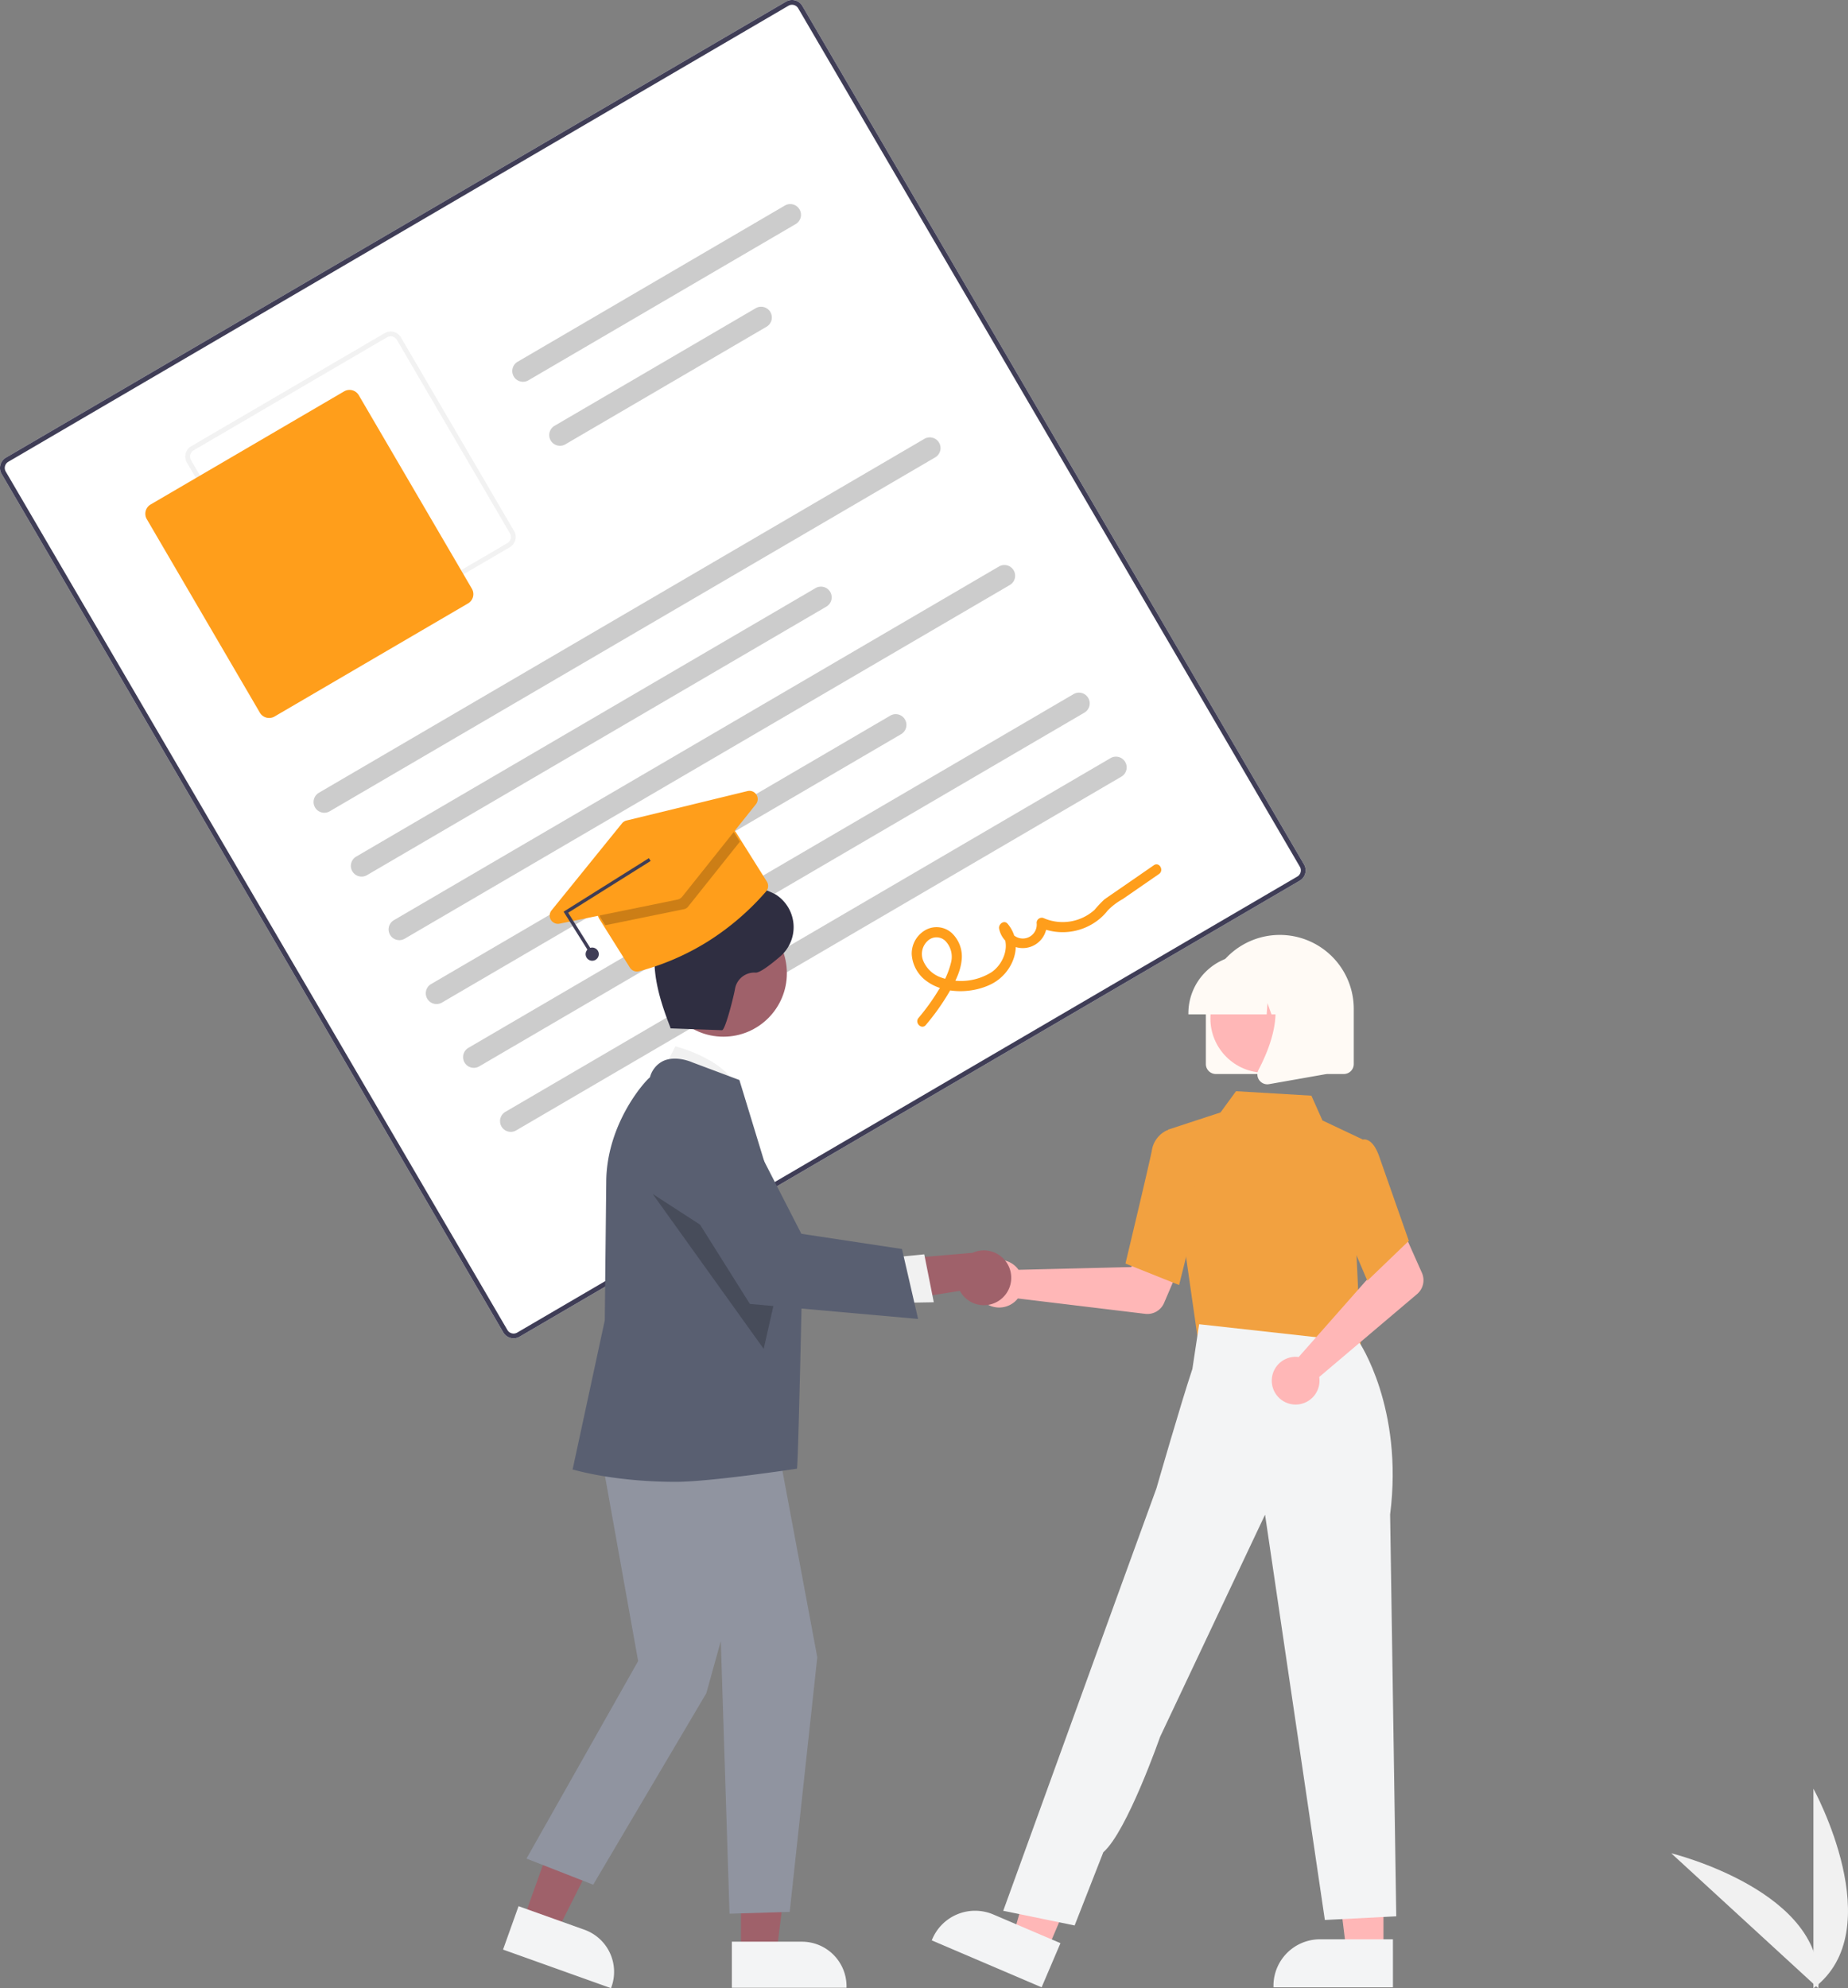
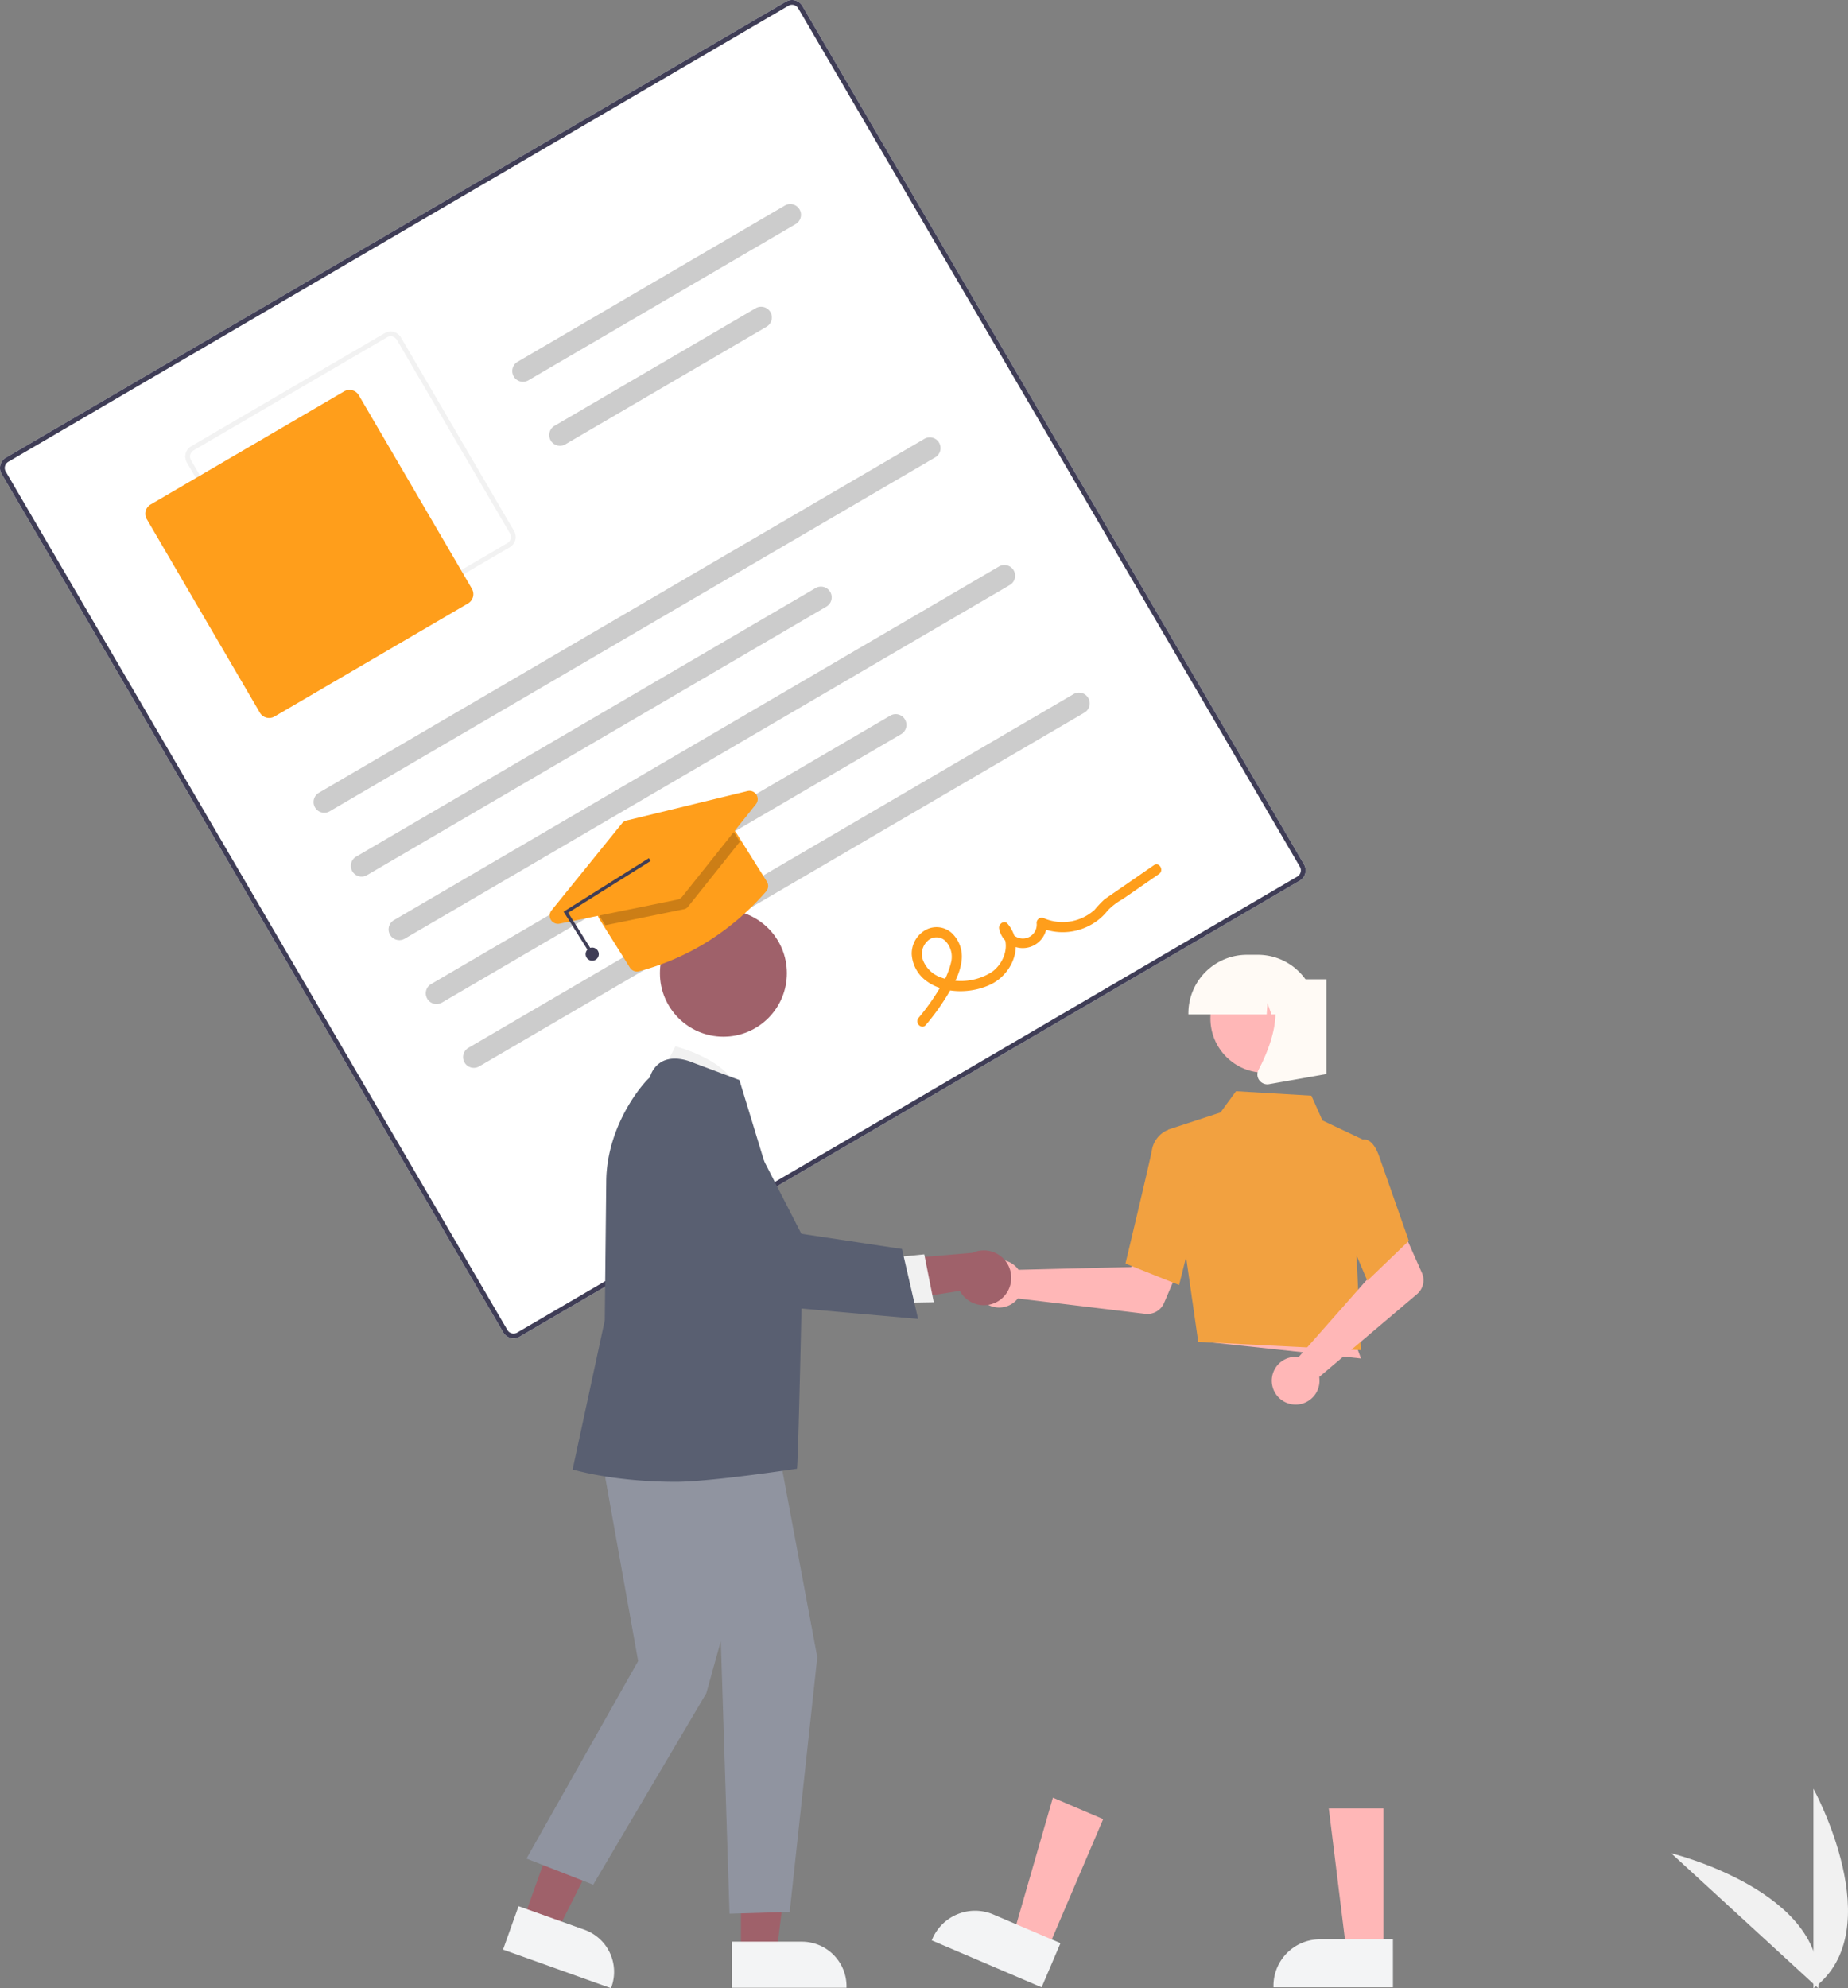
<svg xmlns="http://www.w3.org/2000/svg" width="445.182" height="478.905" viewBox="0 0 445.182 478.905">
  <rect x="0" y="0" width="445.182" height="478.905" fill="#808080" stroke="none" />
  <g transform="translate(-15.453 0)">
    <path d="M907.6,785.687V737.612S926.338,771.7,907.6,785.687Z" transform="translate(-455.294 -306.782)" fill="#f1f1f1" />
    <path d="M891.469,793.53l-35.415-32.512S893.832,770.266,891.469,793.53Z" transform="translate(-438.003 -314.633)" fill="#f1f1f1" />
    <path d="M563.355,301.452,375.424,411.291a2.875,2.875,0,0,1-3.928-1.03L250.644,203.487a2.875,2.875,0,0,1,1.03-3.928L439.605,89.72a2.875,2.875,0,0,1,3.928,1.03L564.385,297.524a2.875,2.875,0,0,1-1.03,3.928Z" transform="translate(-234.8 -89.328)" fill="#fff" />
    <path d="M563.355,301.452,375.424,411.291a2.875,2.875,0,0,1-3.928-1.03L250.644,203.487a2.875,2.875,0,0,1,1.03-3.928L439.605,89.72a2.875,2.875,0,0,1,3.928,1.03L564.385,297.524a2.875,2.875,0,0,1-1.03,3.928Zm-311.1-100.9a1.725,1.725,0,0,0-.618,2.357L372.488,409.681a1.725,1.725,0,0,0,2.357.618L562.775,300.46a1.725,1.725,0,0,0,.618-2.357L442.542,91.33a1.725,1.725,0,0,0-2.357-.618Z" transform="translate(-234.8 -89.328)" fill="#3f3d56" />
    <path d="M395.583,261.447l-46.611,27.242a2.875,2.875,0,0,1-3.928-1.03L317.8,241.048a2.875,2.875,0,0,1,1.03-3.928l46.611-27.242a2.875,2.875,0,0,1,3.928,1.03l27.242,46.611A2.875,2.875,0,0,1,395.583,261.447Zm-76.172-23.335a1.725,1.725,0,0,0-.618,2.357l27.242,46.611a1.725,1.725,0,0,0,2.357.618L395,260.455a1.725,1.725,0,0,0,.618-2.357l-27.242-46.611a1.725,1.725,0,0,0-2.357-.618Z" transform="translate(-257.326 -129.633)" fill="#f2f2f2" />
    <path d="M380.671,282.072,334.06,309.314a2.587,2.587,0,0,1-3.536-.927l-27.242-46.611a2.587,2.587,0,0,1,.927-3.535L350.82,231a2.587,2.587,0,0,1,3.536.927L381.6,278.536a2.587,2.587,0,0,1-.927,3.535Z" transform="translate(-252.469 -136.73)" fill="#ff9e1b" />
    <path d="M513.652,252.7l-145.783,85.2a2.585,2.585,0,1,1-2.608-4.463l145.783-85.2a2.585,2.585,0,1,1,2.608,4.463Z" transform="translate(-272.947 -142.513)" fill="#ccc" />
    <path d="M491.965,306.794,381.388,371.422a2.585,2.585,0,1,1-2.608-4.463l110.577-64.628a2.585,2.585,0,1,1,2.608,4.463Z" transform="translate(-277.482 -160.657)" fill="#ccc" />
    <path d="M504.237,168.078l-64.462,37.676a2.585,2.585,0,0,1-2.608-4.463l64.462-37.676a2.585,2.585,0,0,1,2.608,4.463Z" transform="translate(-297.067 -114.128)" fill="#ccc" />
    <path d="M501.668,205.357,453.294,233.63a2.585,2.585,0,1,1-2.608-4.463l48.374-28.273a2.585,2.585,0,1,1,2.608,4.463Z" transform="translate(-301.601 -126.632)" fill="#ccc" />
    <path d="M540.69,298.962l-145.783,85.2A2.585,2.585,0,0,1,392.3,379.7l145.783-85.2a2.585,2.585,0,1,1,2.608,4.463Z" transform="translate(-282.017 -158.03)" fill="#ccc" />
    <path d="M519,353.054,408.426,417.683a2.585,2.585,0,0,1-2.608-4.463l110.577-64.628A2.585,2.585,0,1,1,519,353.054Z" transform="translate(-286.551 -176.174)" fill="#ccc" />
    <path d="M567.727,345.222l-145.783,85.2a2.585,2.585,0,0,1-2.608-4.463l145.783-85.2a2.585,2.585,0,1,1,2.608,4.463Z" transform="translate(-291.086 -173.547)" fill="#ccc" />
-     <path d="M581.246,368.352l-145.783,85.2a2.585,2.585,0,1,1-2.608-4.463l145.783-85.2a2.585,2.585,0,0,1,2.608,4.463Z" transform="translate(-295.62 -181.306)" fill="#ccc" />
    <path d="M584.138,441.293a56.285,56.285,0,0,0,5.45-7.623c1.437-2.425,2.846-5.017,3.163-7.861a7.764,7.764,0,0,0-2.325-6.636,5.464,5.464,0,0,0-6.411-.729,6.519,6.519,0,0,0-3.272,5.822,8.613,8.613,0,0,0,3.679,6.522c4.309,3.122,11.038,2.959,15.631.583,5.173-2.676,7.846-9.677,3.782-14.47-.845-1-2.252.117-2.04,1.193a5.8,5.8,0,0,0,11.483-1.419l-1.827,1.068a13.949,13.949,0,0,0,13.876-1.489,12.937,12.937,0,0,0,2.6-2.51,15.241,15.241,0,0,1,3.613-2.761l8.766-6.057c1.289-.891.063-3.014-1.237-2.116l-7.939,5.486c-1.323.914-2.655,1.817-3.97,2.743a27.194,27.194,0,0,0-2.374,2.516,11.489,11.489,0,0,1-12.13,2.052,1.24,1.24,0,0,0-1.827,1.068,3.355,3.355,0,1,1-6.663.789l-2.04,1.192c2.622,3.092.876,7.833-2.144,9.908a13.907,13.907,0,0,1-12.177,1.281,7.184,7.184,0,0,1-4.23-3.881,4.282,4.282,0,0,1,.972-4.9,3.072,3.072,0,0,1,4.271-.046,5.5,5.5,0,0,1,1.456,4.957,19.863,19.863,0,0,1-3.013,6.816,52.362,52.362,0,0,1-4.876,6.79c-1.011,1.2.733,2.921,1.755,1.711Z" transform="translate(-345.655 -194.407)" fill="#ff9e1b" />
    <path d="M613.625,545.6a5.769,5.769,0,0,1,.58.7l27.147-.664,3.167-5.787,9.358,3.638-4.611,10.79a4.381,4.381,0,0,1-4.553,2.627L614.042,553.2a5.748,5.748,0,1,1-.417-7.6Z" transform="translate(-353.385 -240.447)" fill="#ffb7b7" />
    <path d="M518.1,689.878h-8.926l-4.247-34.429h13.174Z" transform="translate(-169.369 -219.857)" fill="#ffb7b7" />
    <path d="M740.651,803.766H711.87V803.4a11.2,11.2,0,0,1,11.2-11.2h17.58Z" transform="translate(-389.64 -325.092)" fill="#f3f4f5" />
    <path d="M398.649,688.365l-8.208-3.507,9.62-33.33,12.114,5.176Z" transform="translate(-130.966 -218.542)" fill="#ffb7b7" />
    <path d="M614.469,800.294,588,788.987l.143-.335a11.2,11.2,0,0,1,14.7-5.9h0l16.165,6.906Z" transform="translate(-348.091 -321.62)" fill="#f3f4f5" />
    <path d="M459.142,469.75l-.646,10.46,18.868,2.019,19.742,2.113-5.811-15.883Z" transform="translate(-153.793 -157.135)" fill="#ffb7b7" />
    <path d="M680.9,545.2l-7.33-51.1,12.7-4.164,3.731-5.117,18.158,1.075,2.666,5.971,9.682,4.575-1.488,27.634,1.086,23.117Z" transform="translate(-376.794 -221.988)" fill="#f2a140" />
    <path d="M671.138,536.243l-12.922-5.17.055-.23c.055-.232,5.555-23.215,6.286-26.908a6.439,6.439,0,0,1,3.658-4.955l.086-.032,5.114,1.557,2.246,17.647Z" transform="translate(-371.643 -226.727)" fill="#f2a140" />
-     <path d="M631.114,714.088l-17.2-3.529L641.405,634.7l9.409-25.876s5.968-20.747,8.664-28.776l1.627-10.773,38.52,4.264s10.758,15.8,7.49,41.553l1.478,96.795-17.2.882-14.408-97.622L651.7,668.658s-7.97,22.837-13.673,27.787Z" transform="translate(-356.782 -250.315)" fill="#f3f4f5" />
    <path d="M716.831,565.469a5.775,5.775,0,0,1,.906.05l17.97-20.358-2.09-6.257,9.03-4.389,4.777,10.717a4.38,4.38,0,0,1-1.169,5.125l-23.57,19.972a5.748,5.748,0,1,1-5.854-4.86Z" transform="translate(-389.435 -238.657)" fill="#ffb7b7" />
    <path d="M742.106,536.334l-7.5-17.633,2.924-12.282,3.15-3.98a1.814,1.814,0,0,1,1.458.014c1.162.468,2.151,1.9,2.941,4.26l7.025,20.011Z" transform="translate(-397.267 -227.849)" fill="#f2a140" />
-     <path d="M687.367,459.287V445.993a17.813,17.813,0,1,1,35.627,0v13.294a2.4,2.4,0,0,1-2.393,2.393H689.76A2.4,2.4,0,0,1,687.367,459.287Z" transform="translate(-381.421 -202.989)" fill="#fffaf5" />
    <circle cx="13.06" cy="13.06" r="13.06" transform="translate(307.039 232.261)" fill="#ffb7b7" />
    <path d="M681.026,449.472a14.107,14.107,0,0,1,14.091-14.091h2.659a14.107,14.107,0,0,1,14.091,14.091v.266h-5.619l-1.916-5.366-.383,5.366h-2.9l-.967-2.708-.193,2.708H681.026Z" transform="translate(-379.294 -205.405)" fill="#fffaf5" />
    <path d="M706.5,468.568a2.358,2.358,0,0,1-.187-2.5c2.818-5.359,6.762-15.261,1.526-21.368l-.376-.439h15.2V467.08l-13.809,2.436a2.45,2.45,0,0,1-.423.037,2.383,2.383,0,0,1-1.931-.987Z" transform="translate(-387.683 -208.382)" fill="#fffaf5" />
    <path d="M212.9,680.236l8.067,2.883,14.959-29.743-11.906-4.255Z" transform="translate(-71.414 -217.734)" fill="#9f616a" />
    <path d="M432.6,790.652l3.736-10.454,15.886,5.678a10.764,10.764,0,0,1,6.506,13.743l-.118.329Z" transform="translate(-295.965 -321.067)" fill="#f3f4f5" />
    <path d="M291.835,691.268H300.4l4.076-33.042H291.834Z" transform="translate(-97.89 -220.788)" fill="#9f616a" />
    <path d="M515.548,793.065h16.871a10.751,10.751,0,0,1,10.751,10.751v.349H515.548Z" transform="translate(-323.788 -325.382)" fill="#f3f4f5" />
    <path d="M489.459,475.913l3.726-7.362s13.879,3.477,15.141,11.521Z" transform="translate(-315.036 -216.531)" fill="#f1f1f1" />
    <path d="M230.863,516.255l10.131,56.538-26.9,47.575,16.071,6.289,27.251-46.117,3.494-12.578,2.1,65.682,14.494-.44,6.645-61.331-10.658-57.015Z" transform="translate(-71.813 -172.698)" fill="#9094a0" />
    <path d="M482.705,574.95c-14.884,0-24.334-2.847-24.546-2.892l-.343-.073,7.753-35.944.349-33.155c0-14.05,9.247-24.408,10.53-25.364a6.044,6.044,0,0,1,3.215-3.951c3.084-1.4,6.854.28,7.012.352l11.313,4.242.053.157c.136.4,15.037,49.32,15.037,49.32s-.9,42.742-1.216,44.142C511.863,571.785,490.975,574.95,482.705,574.95Z" transform="translate(-304.423 -218.029)" fill="#595f71" />
    <circle cx="15.291" cy="15.291" r="15.291" transform="translate(174.429 219.121)" fill="#9f616a" />
-     <path d="M259.823,432.715l26.751,37.324,3.95-17.43Z" transform="translate(-87.152 -145.145)" opacity="0.2" />
    <path d="M596.429,554.3a6.562,6.562,0,0,1-9.852-2.042l-23.025,3.685L568.54,544.9l21.1-1.807a6.6,6.6,0,0,1,6.789,11.207Z" transform="translate(-339.89 -241.336)" fill="#9f616a" />
    <path d="M345.842,455.428l8.273-.811,2.293,11.541L346,466.342Z" transform="translate(-116.006 -152.492)" fill="#f1f1f1" />
    <path d="M552.107,542.112,511.588,538.5l-20.459-32.538-.063-.288a11.2,11.2,0,0,1,20.912-7.5l12.01,23.427,24.239,3.664Z" transform="translate(-315.488 -224.425)" fill="#595f71" />
-     <path d="M491.065,444.469l12.691.456c.774.028,2.873-8.321,3.148-10.053a4.727,4.727,0,0,1,4.931-3.824c.95.09,3.346-1.685,5.818-3.787a9.322,9.322,0,0,0-.706-14.855q-.211-.138-.415-.252a22.585,22.585,0,0,0-10.784-2.478,20.165,20.165,0,0,0-9.829,1.982c-5.336,2.867-8.176,9.132-8.425,15.184s1.691,11.97,3.893,17.613" transform="translate(-314.37 -196.781)" fill="#2f2e41" />
    <g transform="matrix(0.438, -0.899, 0.899, 0.438, -179.099, 678.73)">
      <path d="M761.364,430.929a60.5,60.5,0,0,1-13.782-11.81,2.01,2.01,0,0,1-.175-2.355l7.367-11.833a1.99,1.99,0,0,1,2.738-.637l29.7,18.491a1.99,1.99,0,0,1,.637,2.738l-7.363,11.826a1.993,1.993,0,0,1-2.209.872,62.96,62.96,0,0,1-16.912-7.293Z" transform="translate(-195.105 -300.651)" fill="#ff9e1b" />
      <path d="M789.282,425.417l-1.231,1.978-19.581-4.37a1.6,1.6,0,0,1-.916-.589l-11.8-15.375,1.13-1.816a1.6,1.6,0,0,1,2.19-.509l29.7,18.491a1.6,1.6,0,0,1,.51,2.19Z" transform="translate(-196.876 -300.754)" opacity="0.2" />
      <path d="M768.186,417.7a1.99,1.99,0,0,1-.526-.476l-17.636-22.974a1.988,1.988,0,0,1,2.025-3.147l26.27,6.075a2.008,2.008,0,0,1,1.083.668l19.155,23.107a1.988,1.988,0,0,1-1.964,3.209L768.8,417.956A1.985,1.985,0,0,1,768.186,417.7Z" transform="translate(-195.618 -298)" fill="#ff9e1b" />
      <path d="M552.433,106.786l-.675-.421,6.094-9.787L578.439,109.4l-.421.674-19.912-12.4Z" transform="translate(-0.431 -0.722)" fill="#3f3d56" />
      <circle cx="1.59" cy="1.59" r="1.59" transform="translate(549.654 104.938)" fill="#3f3d56" />
    </g>
  </g>
</svg>